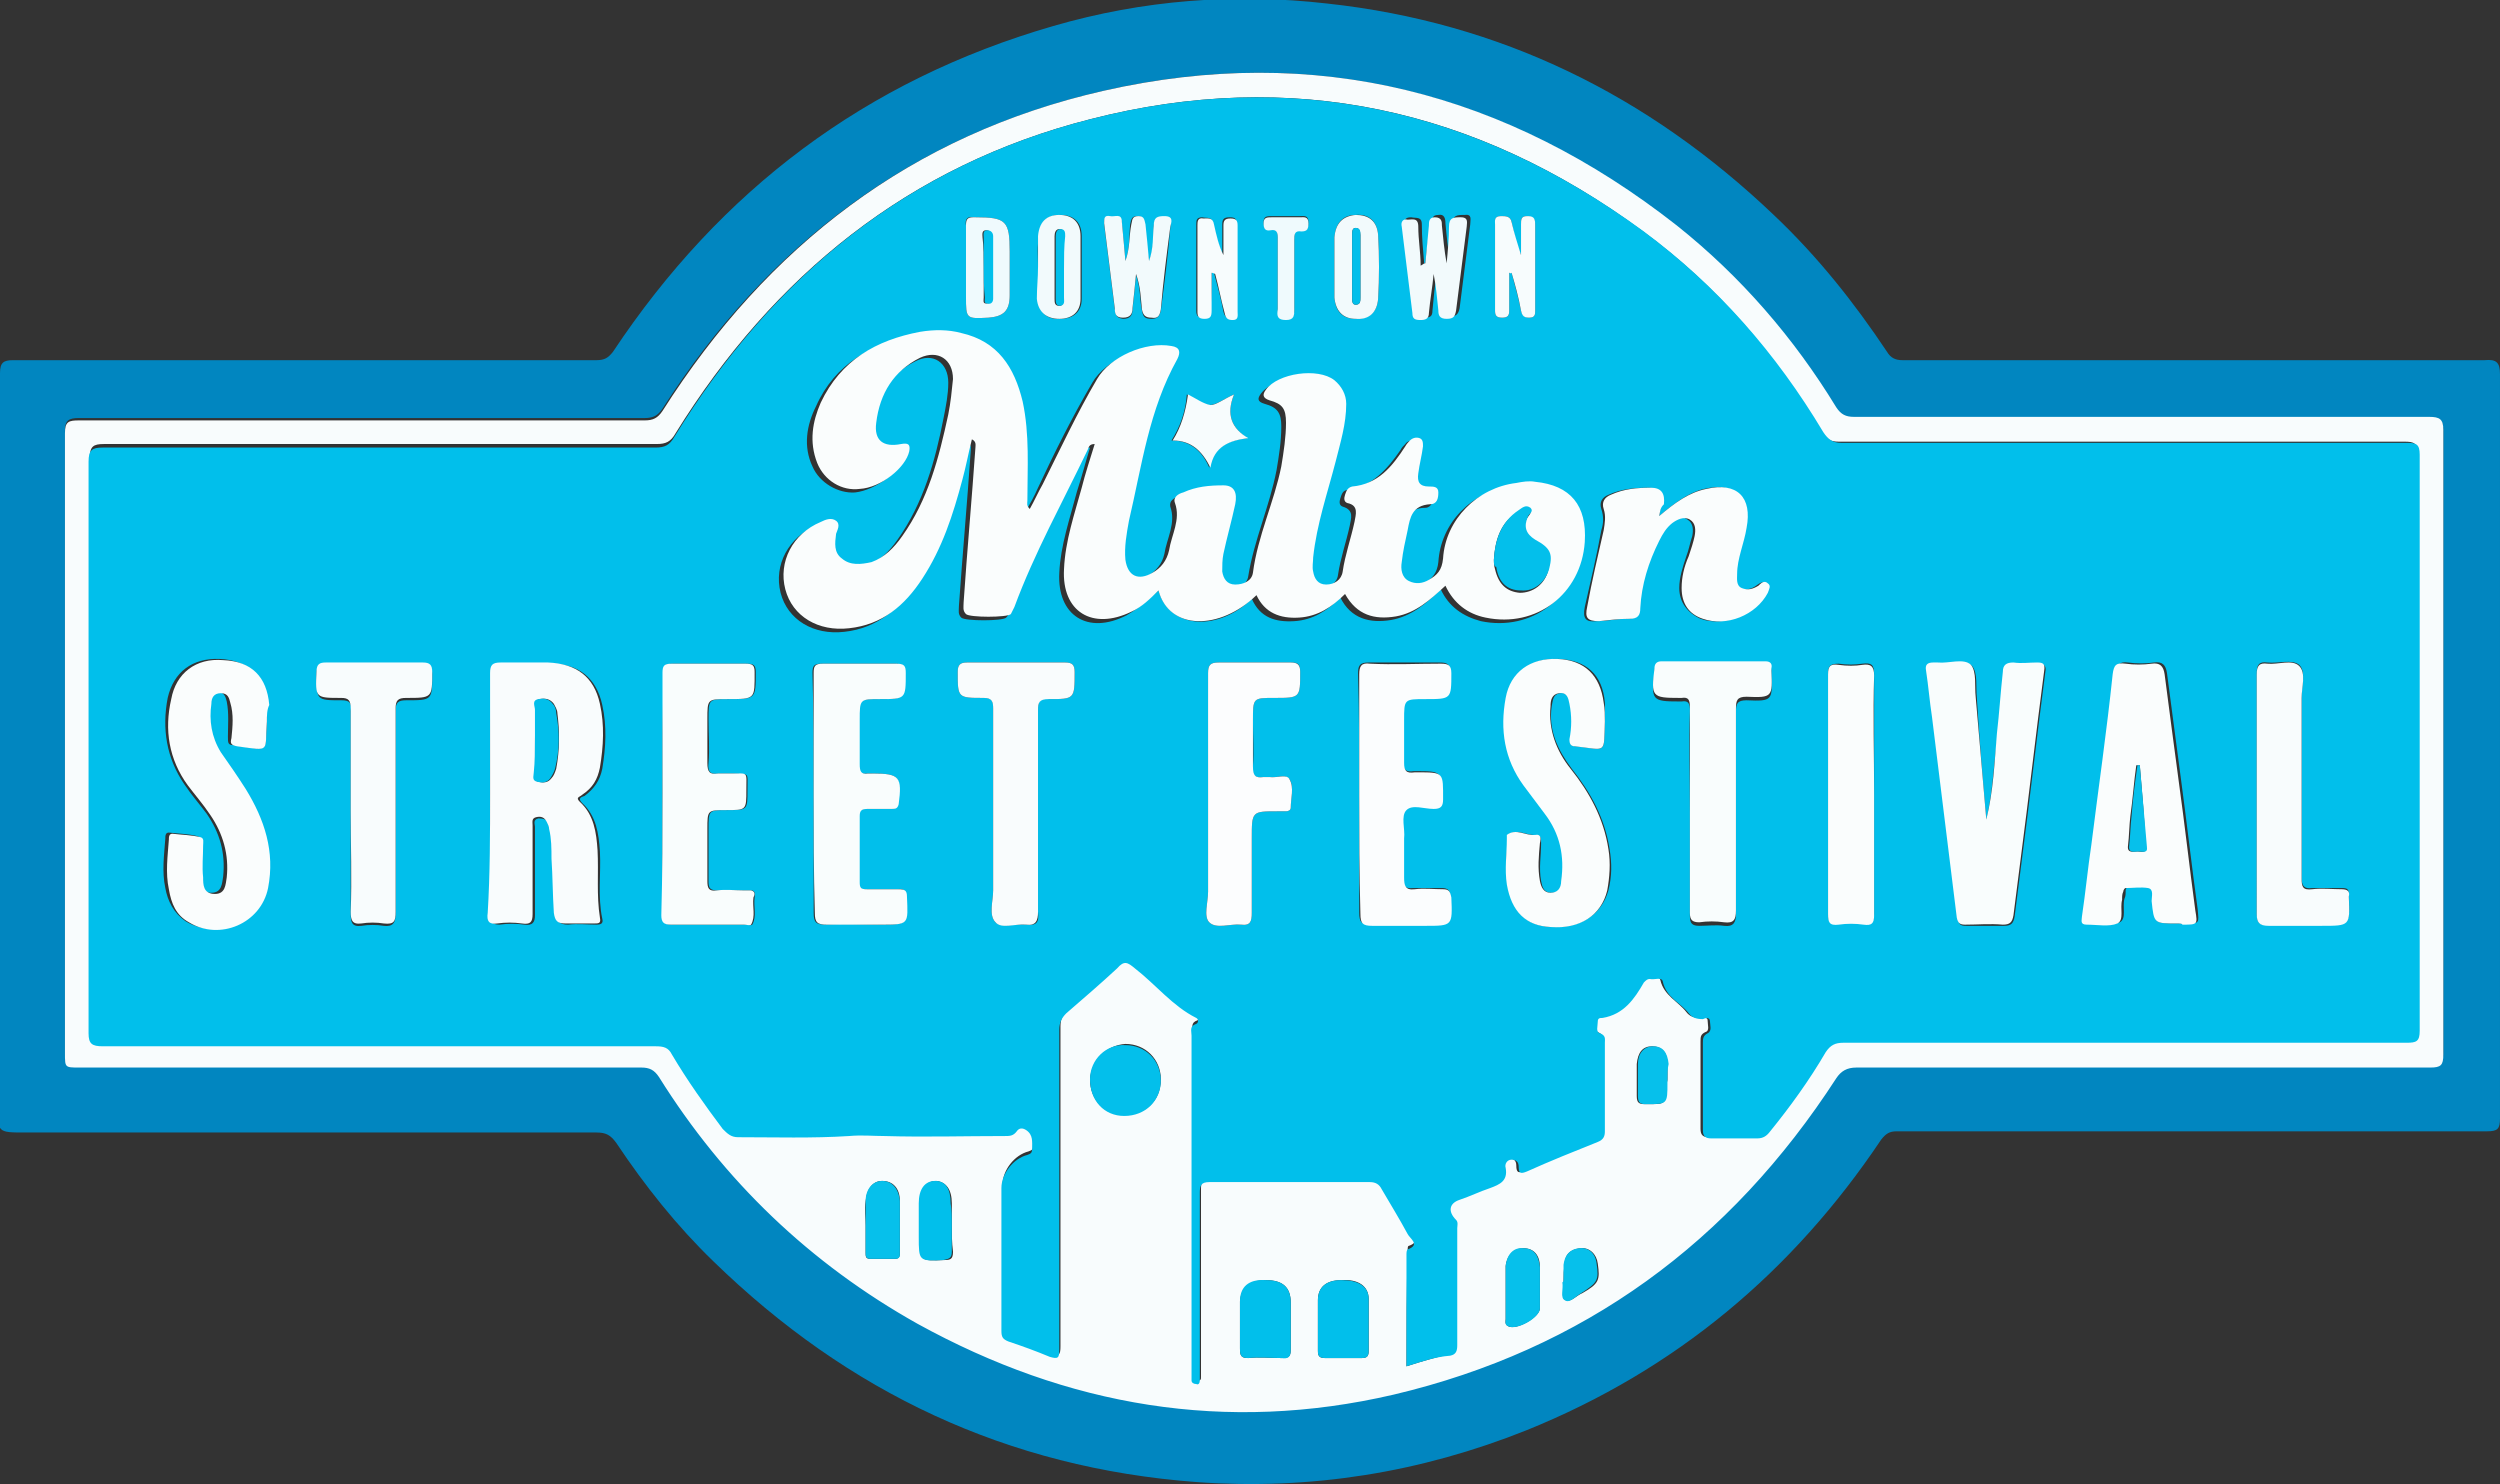
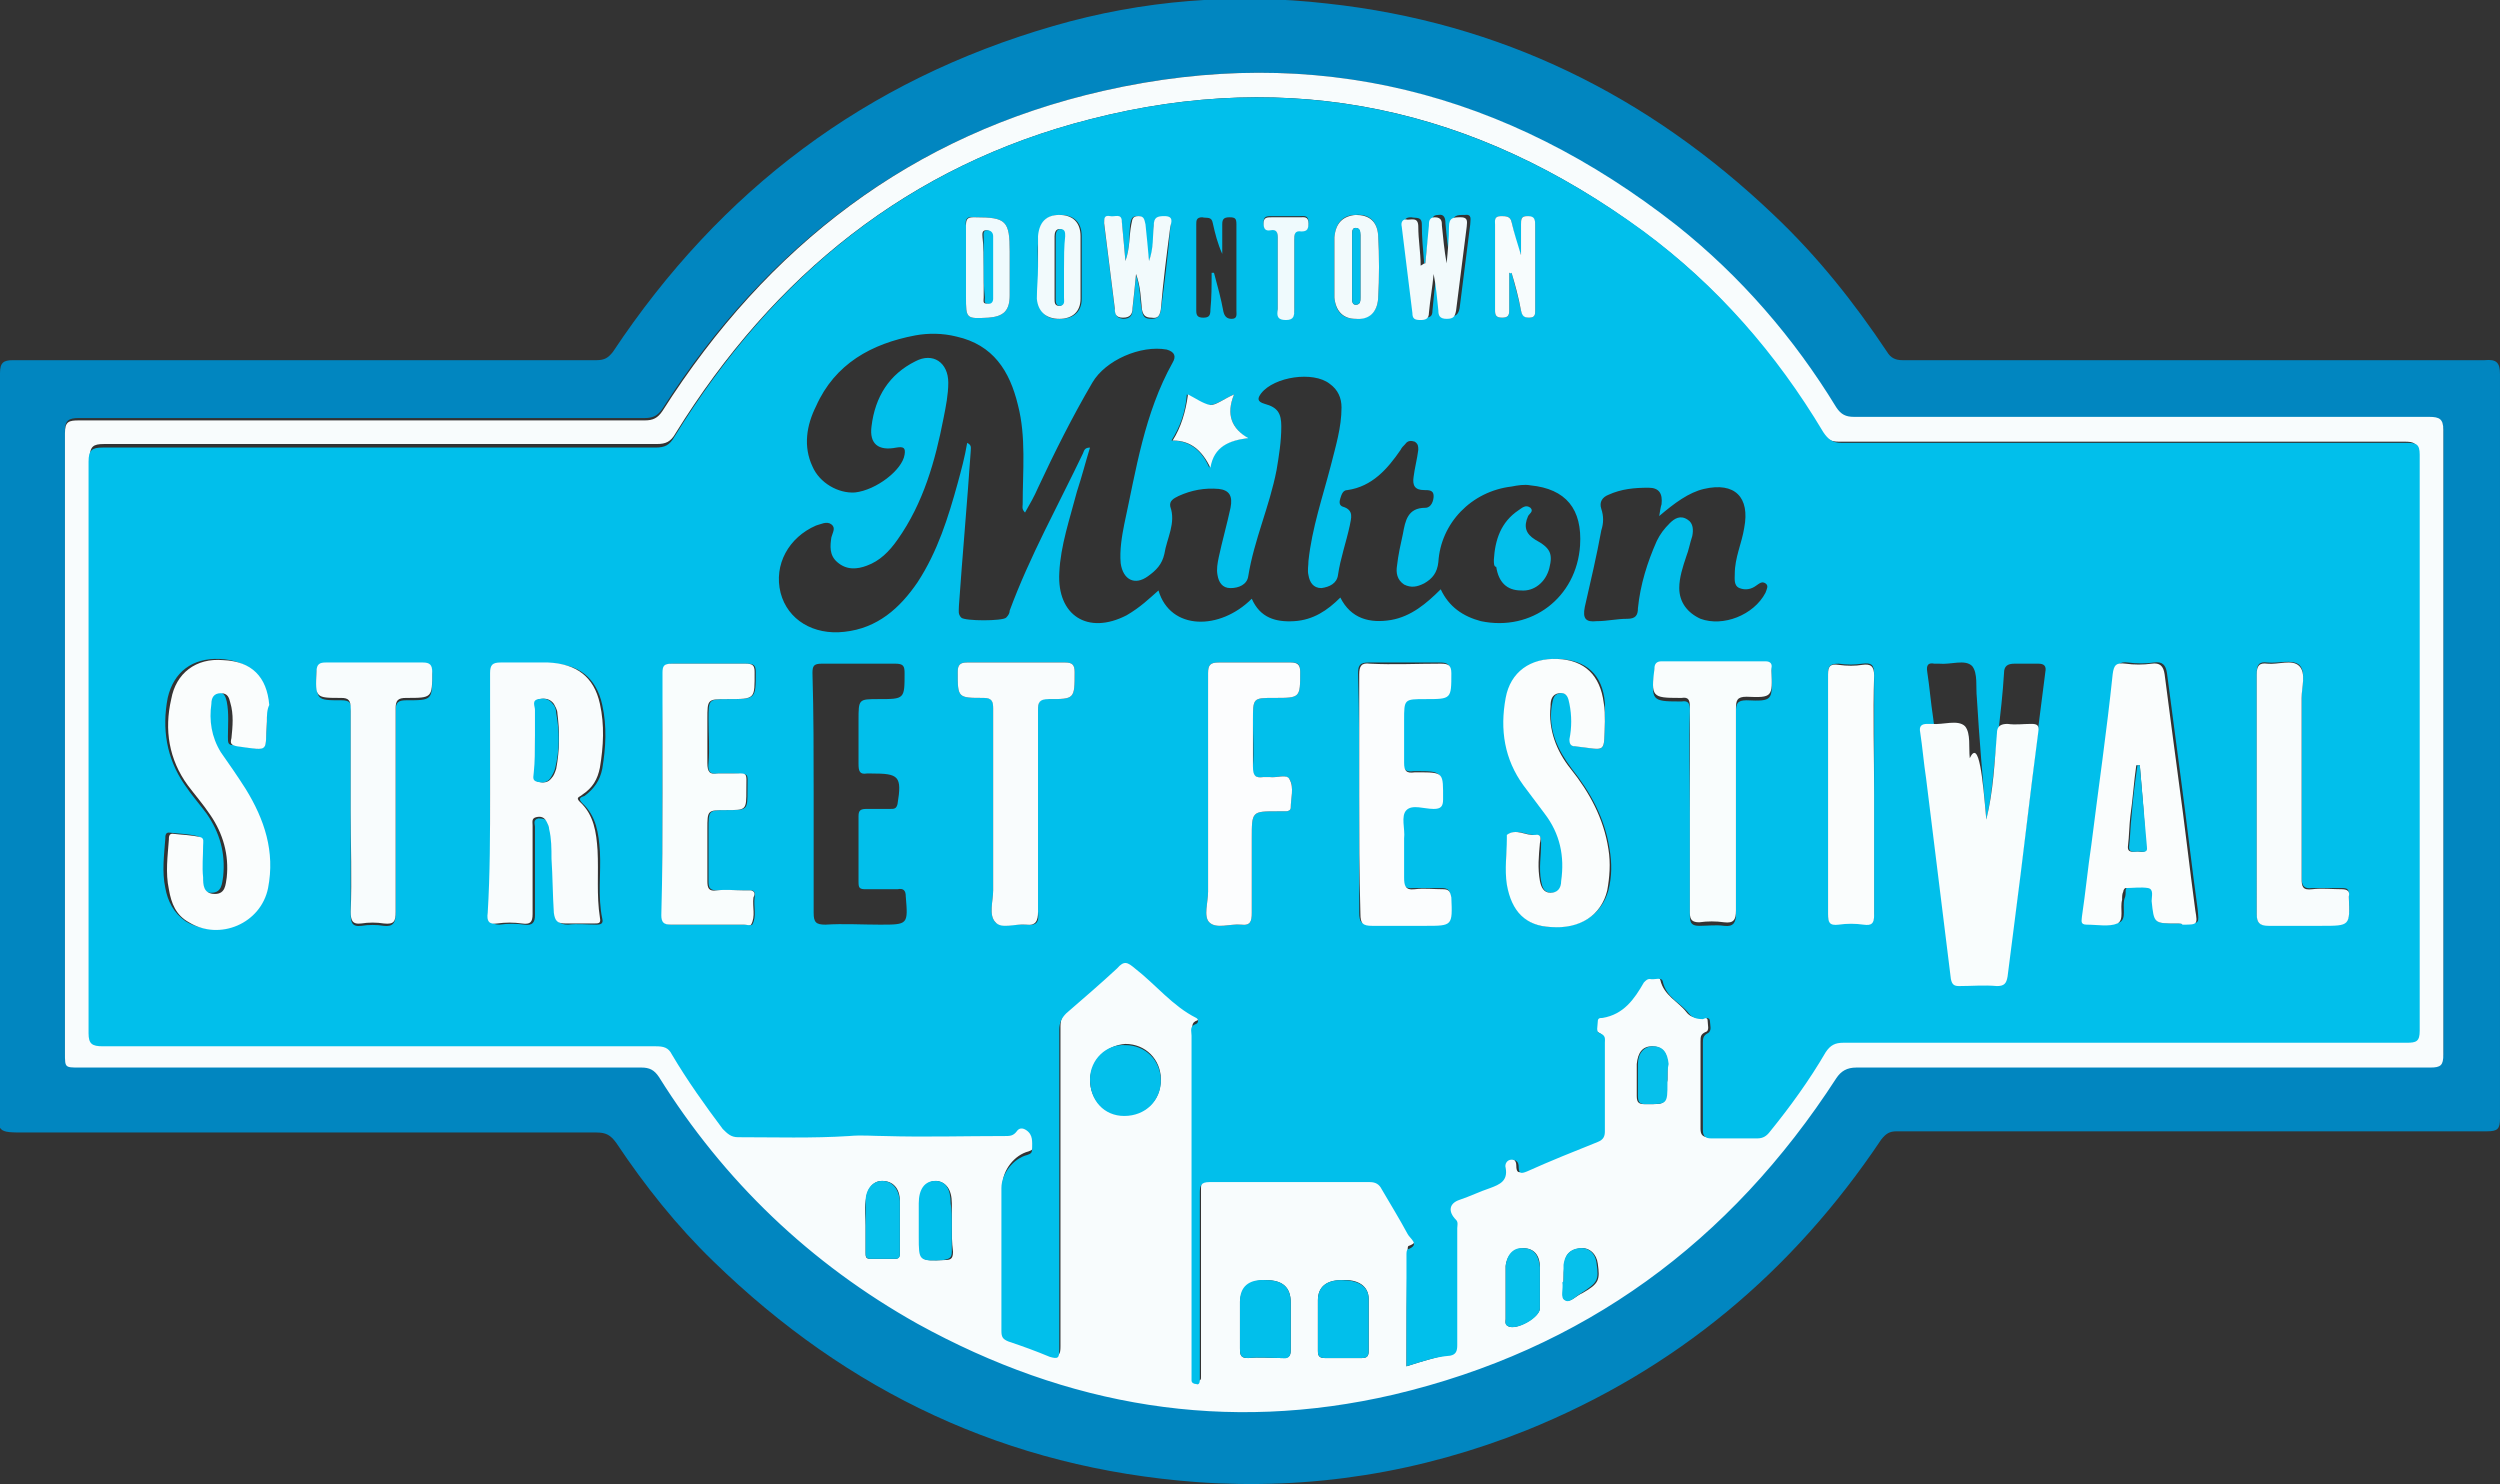
<svg xmlns="http://www.w3.org/2000/svg" version="1.1" id="Layer_1" x="0px" y="0px" width="211.7px" height="125.7px" viewBox="0 0 211.7 125.7" style="enable-background:new 0 0 211.7 125.7;" xml:space="preserve">
  <rect x="0" y="0" width="211.7" height="125.7" fill="#333333" stroke="none" />
  <style type="text/css">
	.st0{fill:#0186C0;}
	.st1{fill:#F8FCFD;}
	.st2{fill:#01BFEB;}
	.st3{fill:#03BFEB;}
	.st4{fill:#06C0EB;}
	.st5{fill:#FAFDFD;}
	.st6{fill:#F9FCFD;}
	.st7{fill:#F9FDFD;}
	.st8{fill:#FBFDFE;}
	.st9{fill:#FCFDFE;}
	.st10{fill:#F2FAFC;}
	.st11{fill:#EFFAFD;}
	.st12{fill:#F7FCFD;}
</style>
  <g>
    <path class="st0" d="M0,63.2c0-10.5,0-21.1,0-31.6c0-0.9,0.3-1.1,1.1-1.1c16.5,0,33,0,49.4,0c0.7,0,1-0.2,1.4-0.7   c9.1-13.7,21.4-23,37.3-27.6c7.6-2.2,15.3-2.8,23.2-1.9c14.7,1.6,27.2,7.8,37.8,17.9c3.7,3.5,6.8,7.4,9.6,11.6   c0.3,0.5,0.7,0.7,1.3,0.7c16.4,0,32.8,0,49.1,0c0.1,0,0.1,0,0.2,0c1-0.1,1.3,0.2,1.3,1.2c0,21,0,42,0,63c0,0.9-0.2,1.1-1.1,1.1   c-15.3,0-30.6,0-46,0c-1.3,0-2.6,0-4,0c-0.6,0-0.9,0.2-1.3,0.7c-7.5,11.2-17.4,19.5-30,24.6c-9,3.6-18.3,5.1-28,4.4   c-16-1.2-29.5-7.6-40.9-18.7c-3.1-3-5.8-6.4-8.2-10c-0.5-0.7-0.9-0.9-1.7-0.9c-16.1,0-32.3,0-48.4,0c-2.3,0-2.3,0-2.3-2.3   C0,83.5,0,73.4,0,63.2z M206.9,62.9c0-8.8,0-17.6,0-26.4c0-1-0.3-1.1-1.2-1.1c-16.2,0-32.4,0-48.7,0c-0.7,0-1.1-0.2-1.5-0.8   c-3.6-5.9-8.1-11.1-13.5-15.4C127.6,7.8,111.3,3.6,93.4,7.7c-16.1,3.7-28.4,13-37.3,26.9c-0.4,0.6-0.8,0.8-1.5,0.8   c-16,0-31.9,0-47.9,0c-0.9,0-1.2,0.2-1.2,1.1c0,17.5,0,35,0,52.5c0,1.2,0,1.2,1.2,1.2c15.9,0,31.7,0,47.6,0c0.7,0,1.1,0.2,1.5,0.8   c5.6,8.8,12.8,15.8,21.9,20.9c12.7,7,26.1,9.3,40.3,6c16.1-3.7,28.5-12.9,37.5-26.8c0.4-0.7,0.9-0.9,1.7-0.9c16.2,0,32.4,0,48.6,0   c0.9,0,1.1-0.2,1.1-1.1C206.9,80.5,206.9,71.7,206.9,62.9z" />
    <path class="st1" d="M206.9,62.9c0,8.8,0,17.6,0,26.4c0,0.9-0.2,1.1-1.1,1.1c-16.2,0-32.4,0-48.6,0c-0.8,0-1.3,0.3-1.7,0.9   c-9,13.9-21.4,23-37.5,26.8c-14.2,3.3-27.6,1-40.3-6c-9.1-5.1-16.4-12.1-21.9-20.9c-0.4-0.6-0.8-0.8-1.5-0.8c-15.9,0-31.7,0-47.6,0   c-1.2,0-1.2,0-1.2-1.2c0-17.5,0-35,0-52.5c0-1,0.3-1.1,1.2-1.1c16,0,31.9,0,47.9,0c0.7,0,1.1-0.2,1.5-0.8   C65,20.8,77.2,11.4,93.4,7.7c18-4.1,34.2,0.1,48.6,11.4c5.4,4.3,9.9,9.5,13.5,15.4c0.4,0.6,0.8,0.8,1.5,0.8c16.2,0,32.4,0,48.7,0   c0.9,0,1.2,0.2,1.2,1.1C206.9,45.3,206.9,54.1,206.9,62.9z M119.1,115.7c1.2-0.4,2.3-0.7,3.5-1c0.5-0.1,0.6-0.4,0.6-0.9   c0-3.3,0-6.6,0-9.9c0-0.2,0.1-0.5-0.1-0.7c-0.7-0.7-0.6-1.4,0.3-1.7c0.9-0.3,1.7-0.7,2.6-1c0.8-0.3,1.5-0.6,1.3-1.7   c-0.1-0.3,0.2-0.7,0.5-0.7c0.4,0,0.6,0.2,0.6,0.6c0,0.6,0.2,0.7,0.7,0.4c2-0.9,4-1.7,6-2.5c0.4-0.2,0.6-0.4,0.6-0.9   c0-2.5,0-5,0-7.5c0-0.3,0.1-0.6-0.4-0.8c-0.4-0.2-0.2-0.7-0.2-1c0-0.3,0.2-0.2,0.4-0.3c1.8-0.3,2.7-1.6,3.5-3   c0.1-0.2,0.2-0.4,0.5-0.3c0.4,0,1-0.2,1.1,0.2c0.3,1.3,1.5,1.8,2.2,2.7c0.3,0.4,0.7,0.5,1.2,0.5c0.2,0,0.6-0.1,0.6,0.2   c0,0.4,0.2,0.9-0.2,1c-0.4,0.2-0.4,0.4-0.4,0.8c0,2.5,0,4.9,0,7.4c0,0.5,0.2,0.7,0.7,0.7c1.3,0,2.6,0,3.9,0c0.5,0,0.8-0.2,1.1-0.6   c1.7-2.1,3.3-4.3,4.7-6.7c0.4-0.7,0.8-0.8,1.5-0.8c15.9,0,31.8,0,47.7,0c0.8,0,1.1-0.1,1.1-1c0-16.3,0-32.6,0-48.8   c0-0.9-0.3-1-1.1-1c-16,0-31.9,0-47.9,0c-0.7,0-1.1-0.2-1.5-0.9c-3.9-6.6-8.9-12.4-15.2-17C125,9.2,109.4,5.7,92.3,10.1   C77,14,65.5,23.3,57.2,36.7c-0.4,0.7-0.8,0.9-1.6,0.9c-15.6,0-31.2,0-46.8,0c-0.9,0-1.2,0.2-1.2,1.2c0,16.1,0,32.3,0,48.4   c0,1,0.3,1.1,1.2,1.1c15.6,0,31.2,0,46.8,0c0.6,0,1,0.2,1.4,0.7c1.3,2.2,2.8,4.2,4.3,6.3c0.3,0.4,0.7,0.7,1.3,0.7   c3.1,0,6.3,0.1,9.4-0.1c1-0.1,2,0,3,0c3.4,0.1,6.8,0,10.2,0c0.4,0,0.8,0.1,1-0.4c0.2-0.3,0.5-0.3,0.8-0.1c0.6,0.4,0.4,1,0.5,1.6   c0,0.3-0.1,0.4-0.4,0.5c-1.2,0.3-2.2,1.6-2.2,2.8c0,4,0,8.1,0,12.1c0,0.5,0.1,0.8,0.6,0.9c1.2,0.4,2.4,0.8,3.5,1.3   c0.7,0.3,0.8,0.1,0.8-0.6c0-9,0-18,0-27.1c0-0.6,0.2-1,0.6-1.4c1.4-1.2,2.9-2.4,4.3-3.8c0.6-0.6,1-0.4,1.5,0   c1.7,1.4,3.1,3.2,5.2,4.2c0.2,0.1,0.2,0.4,0,0.5c-0.6,0.2-0.4,0.6-0.4,1c0,9.5,0,19,0,28.5c0,0.2,0,0.4,0,0.7   c0,0.2,0.2,0.3,0.4,0.3c0.3,0,0.3-0.1,0.3-0.3c0-0.2,0-0.4,0-0.7c0-5.1,0-10.1,0-15.2c0-0.6,0.1-0.9,0.8-0.9c4.5,0,9.1,0,13.6,0   c0.5,0,0.8,0.2,1,0.6c0.7,1.3,1.5,2.5,2.2,3.8c0.2,0.4,1.1,0.9,0,1.3c-0.1,0-0.1,0.2-0.1,0.4C119.1,109.2,119.1,112.4,119.1,115.7z    M92.3,91.4c0,1.7,1.2,3,2.9,3c1.8,0,3.1-1.2,3.1-3c0-1.7-1.3-3-3-3C93.7,88.5,92.4,89.8,92.3,91.4z M111.6,112.1   c0,0.8,0,1.5,0,2.3c0,0.4,0.1,0.6,0.6,0.6c1,0,2.1,0,3.1,0c0.4,0,0.6-0.1,0.6-0.6c0-1.5,0-2.9,0-4.4c0-1.1-0.9-1.7-2.3-1.6   c-1.3,0-2,0.6-2,1.7C111.6,110.8,111.6,111.5,111.6,112.1z M109.3,112.2c0-0.6,0-1.3,0-1.9c0-1.3-0.7-1.9-2.1-1.9   c-1.4,0-2.1,0.6-2.2,1.8c0,1.3,0,2.7,0,4c0,0.6,0.1,0.8,0.7,0.8c0.9-0.1,1.9,0,2.8,0c0.6,0,0.8-0.1,0.8-0.7   C109.3,113.6,109.3,112.9,109.3,112.2z M73.3,103.8c0,0.8,0,1.5,0,2.3c0,0.3,0,0.5,0.4,0.5c0.7,0,1.4,0,2.1,0   c0.4,0,0.4-0.3,0.4-0.5c0-1.5,0-2.9,0-4.4c0-1.1-0.6-1.7-1.5-1.7c-0.8,0-1.3,0.7-1.4,1.7C73.2,102.4,73.3,103.1,73.3,103.8z    M127.5,109.5C127.5,109.5,127.5,109.5,127.5,109.5c0,0.7,0,1.5,0,2.2c0,0.2-0.1,0.4,0.2,0.6c0.7,0.4,2.7-0.8,2.7-1.5   c0-1.2,0-2.3,0-3.5c0-1-0.5-1.6-1.4-1.6c-0.8,0-1.4,0.6-1.5,1.5C127.5,108,127.5,108.8,127.5,109.5z M80.6,103.8c0-0.6,0-1.3,0-1.9   c0-1.2-0.5-1.8-1.3-1.9c-0.9,0-1.4,0.7-1.4,1.9c0,0.9,0,1.9,0,2.8c0,2.1,0,2.1,2.1,2c0.5,0,0.7-0.1,0.7-0.7   C80.6,105.2,80.6,104.5,80.6,103.8z M141.2,91.4c0-0.4,0-0.9,0-1.3c0-1-0.5-1.5-1.3-1.5c-0.8,0-1.2,0.5-1.3,1.5c0,0.9,0,1.8,0,2.7   c0,0.6,0.2,0.7,0.7,0.7c1.8,0,1.8,0.1,1.8-1.8C141.2,91.6,141.2,91.5,141.2,91.4z M132.4,108.4   C132.4,108.4,132.4,108.4,132.4,108.4c0,0.1,0,0.1,0,0.2c0.1,0.5-0.3,1.3,0.2,1.5c0.4,0.2,0.9-0.4,1.4-0.6c1.4-0.8,1.5-1.1,1.3-2.5   c-0.1-0.8-0.7-1.4-1.5-1.3c-0.8,0.1-1.3,0.5-1.3,1.4C132.4,107.5,132.4,108,132.4,108.4z" />
    <path class="st2" d="M119.1,115.7c0-3.3,0-6.4,0-9.5c0-0.1,0-0.3,0.1-0.4c1.1-0.4,0.2-0.9,0-1.3c-0.7-1.3-1.5-2.6-2.2-3.8   c-0.2-0.4-0.5-0.6-1-0.6c-4.5,0-9.1,0-13.6,0c-0.7,0-0.8,0.3-0.8,0.9c0,5.1,0,10.1,0,15.2c0,0.2,0,0.4,0,0.7c0,0.2-0.1,0.4-0.3,0.3   c-0.2,0-0.4-0.1-0.4-0.3c0-0.2,0-0.4,0-0.7c0-9.5,0-19,0-28.5c0-0.4-0.2-0.8,0.4-1c0.2-0.1,0.2-0.4,0-0.5c-2-1-3.4-2.8-5.2-4.2   c-0.6-0.5-0.9-0.7-1.5,0c-1.4,1.3-2.8,2.5-4.3,3.8c-0.4,0.4-0.6,0.8-0.6,1.4c0,9,0,18,0,27.1c0,0.7-0.1,0.8-0.8,0.6   c-1.2-0.5-2.3-0.9-3.5-1.3c-0.5-0.2-0.6-0.4-0.6-0.9c0-4,0-8.1,0-12.1c0-1.2,1-2.5,2.2-2.8c0.3-0.1,0.4-0.2,0.4-0.5   c0-0.6,0.1-1.2-0.5-1.6c-0.3-0.2-0.6-0.2-0.8,0.1c-0.3,0.4-0.6,0.4-1,0.4c-3.4,0-6.8,0.1-10.2,0c-1,0-1.9-0.1-3,0   c-3.1,0.2-6.3,0.1-9.4,0.1c-0.6,0-0.9-0.3-1.3-0.7c-1.5-2-3-4.1-4.3-6.3c-0.3-0.6-0.7-0.7-1.4-0.7c-15.6,0-31.2,0-46.8,0   c-0.9,0-1.2-0.2-1.2-1.1c0-16.1,0-32.3,0-48.4c0-1,0.3-1.2,1.2-1.2c15.6,0,31.2,0,46.8,0c0.8,0,1.2-0.2,1.6-0.9   C65.5,23.3,77,14,92.3,10.1c17.1-4.4,32.7-0.9,46.9,9.5c6.2,4.6,11.2,10.3,15.2,17c0.4,0.6,0.8,0.9,1.5,0.9c16,0,31.9,0,47.9,0   c0.8,0,1.1,0.1,1.1,1c0,16.3,0,32.6,0,48.8c0,0.9-0.3,1-1.1,1c-15.9,0-31.8,0-47.7,0c-0.7,0-1.1,0.2-1.5,0.8   c-1.4,2.4-3,4.6-4.7,6.7c-0.3,0.4-0.6,0.6-1.1,0.6c-1.3,0-2.6,0-3.9,0c-0.5,0-0.7-0.2-0.7-0.7c0-2.5,0-4.9,0-7.4   c0-0.3,0-0.6,0.4-0.8c0.4-0.2,0.2-0.7,0.2-1c0-0.4-0.4-0.3-0.6-0.2c-0.5,0-0.9-0.1-1.2-0.5c-0.7-0.9-1.9-1.3-2.2-2.7   c-0.1-0.4-0.7-0.1-1.1-0.2c-0.2,0-0.3,0.1-0.5,0.3c-0.8,1.4-1.7,2.7-3.5,3c-0.2,0-0.4,0-0.4,0.3c0,0.4-0.2,0.9,0.2,1   c0.5,0.2,0.4,0.5,0.4,0.8c0,2.5,0,5,0,7.5c0,0.4-0.1,0.7-0.6,0.9c-2,0.8-4,1.6-6,2.5c-0.5,0.2-0.7,0.2-0.7-0.4   c0-0.4-0.2-0.6-0.6-0.6c-0.4,0-0.6,0.4-0.5,0.7c0.2,1.1-0.5,1.4-1.3,1.7c-0.9,0.3-1.7,0.7-2.6,1c-0.9,0.3-1,1-0.3,1.7   c0.2,0.2,0.1,0.5,0.1,0.7c0,3.3,0,6.6,0,9.9c0,0.5-0.1,0.8-0.6,0.9C121.5,114.9,120.4,115.3,119.1,115.7z M98.1,50   c1,3.4,5.2,3.4,7.9,0.7c0.7,1.6,2,2,3.6,1.9c1.6-0.1,2.8-0.9,3.9-2c0.9,1.8,2.5,2.2,4.3,1.9c1.7-0.3,3-1.4,4.2-2.6   c0.7,1.5,1.9,2.3,3.4,2.7c4.3,0.9,8.1-2,8.4-6.4c0.2-3.1-1.2-4.8-4.2-5.1c-0.5-0.1-1.1,0-1.6,0.1c-3.4,0.4-6,3.1-6.2,6.4   c-0.1,0.9-0.5,1.4-1.2,1.8c-0.6,0.3-1.1,0.4-1.7,0.1c-0.6-0.4-0.7-1-0.6-1.6c0.1-0.9,0.3-1.8,0.5-2.7c0.2-1.1,0.4-2.2,1.9-2.2   c0.5,0,0.7-0.6,0.7-1c0-0.5-0.4-0.5-0.8-0.5c-0.8,0-1-0.4-0.9-1.1c0.1-0.8,0.3-1.5,0.4-2.3c0-0.3,0-0.5-0.3-0.7   c-0.3-0.1-0.6-0.1-0.8,0.2c-0.2,0.2-0.3,0.3-0.4,0.5c-1.1,1.6-2.4,3.1-4.5,3.4c-0.4,0-0.5,0.4-0.6,0.7c-0.1,0.3-0.1,0.6,0.2,0.7   c1,0.3,0.7,1,0.6,1.6c-0.3,1.4-0.8,2.8-1,4.2c-0.1,0.7-0.7,1-1.4,1.1c-0.7,0-1-0.5-1.1-1.1c-0.1-0.4,0-0.8,0-1.2   c0.3-2.8,1.2-5.4,1.9-8.1c0.4-1.6,0.9-3.2,0.9-4.9c0-0.8-0.3-1.5-1-2c-1.4-1.1-4.7-0.6-5.8,0.8c-0.3,0.4-0.4,0.7,0.3,0.9   c1.1,0.3,1.4,0.8,1.4,1.9c0,1.3-0.2,2.5-0.4,3.7c-0.6,3.1-1.9,5.9-2.4,9c-0.1,0.7-0.8,1-1.5,1c-0.7,0-1-0.5-1.1-1.1   c-0.1-0.5,0-1,0.1-1.5c0.3-1.4,0.7-2.8,1-4.2c0.2-1-0.1-1.5-1-1.6c-1.2-0.1-2.3,0.1-3.4,0.6c-0.4,0.2-0.8,0.4-0.7,0.9   c0.5,1.4-0.3,2.7-0.5,4c-0.2,0.9-0.7,1.4-1.4,1.9c-1.1,0.8-2.1,0.3-2.3-1.1c-0.1-1.1,0.1-2.3,0.3-3.3c1-4.6,1.7-9.4,4.1-13.7   c0.3-0.5,0.2-0.9-0.5-1.1c-2.2-0.4-5.2,0.9-6.3,2.8c-1.7,2.9-3.2,5.9-4.6,8.9c-0.3,0.7-0.7,1.4-1.1,2.1c-0.3-0.3-0.2-0.5-0.2-0.7   c0-2.8,0.3-5.7-0.4-8.4c-0.7-2.9-2.1-5.1-5.2-5.8c-1.2-0.3-2.4-0.3-3.5-0.1c-3.7,0.7-6.8,2.4-8.4,6c-0.8,1.6-1.1,3.4-0.3,5.1   c0.6,1.4,2.2,2.3,3.6,2.2c1.8-0.2,4-1.9,4.2-3.2c0.1-0.6-0.1-0.7-0.7-0.6c-1.5,0.3-2.3-0.3-2.1-1.8c0.3-2.5,1.5-4.4,3.7-5.5   c1.5-0.8,2.8,0.1,2.8,1.8c0,1-0.2,2-0.4,3c-0.7,3.6-1.7,7.2-3.9,10.3c-0.7,1-1.5,1.8-2.6,2.2c-0.8,0.3-1.7,0.4-2.5-0.3   c-0.7-0.6-0.6-1.4-0.5-2.1c0.1-0.4,0.4-0.8,0-1.1c-0.4-0.3-0.9,0-1.3,0.1c-2.3,1-3.6,3.3-3,5.7c0.6,2.3,2.8,3.6,5.4,3.3   c2.8-0.3,4.7-2,6.2-4.2c1.7-2.6,2.6-5.5,3.4-8.4c0.3-1.1,0.6-2.2,0.8-3.4c0.4,0.2,0.3,0.4,0.3,0.7c-0.3,4.4-0.7,8.8-1,13.1   c0,0.4-0.1,0.7,0.2,1c0.3,0.3,3.5,0.3,3.8,0c0.2-0.2,0.3-0.4,0.3-0.6c1.7-4.6,4.1-8.9,6.2-13.3c0.1-0.2,0.1-0.5,0.6-0.5   c-0.4,1.3-0.7,2.5-1.1,3.7c-0.6,2.3-1.4,4.6-1.5,6.9c-0.2,3.6,2.4,5.3,5.7,3.6C96.6,51.4,97.3,50.7,98.1,50z M41.5,67.2   c0,3.4,0,6.8,0,10.2c0,0.6,0.1,0.9,0.8,0.9c0.7-0.1,1.4-0.1,2.1,0c0.7,0.1,0.9-0.2,0.9-0.8c0-2.5,0-5,0-7.5c0-0.2-0.2-0.6,0.3-0.7   c0.4,0,0.7,0.1,0.9,0.4c0.1,0.2,0.2,0.4,0.2,0.6c0.2,0.8,0.2,1.7,0.2,2.5c0,1.5,0.1,3.1,0.2,4.6c0,0.6,0.3,0.9,1,0.9   c0.8-0.1,1.6,0,2.4,0c0.4,0,0.6-0.1,0.5-0.5c-0.4-1.9-0.1-3.8-0.2-5.7c-0.1-1.5-0.3-3-1.5-4.1c-0.4-0.4-0.1-0.5,0.2-0.6   c0.8-0.6,1.3-1.3,1.5-2.3c0.3-1.8,0.4-3.6,0-5.4c-0.5-2.3-2-3.5-4.4-3.5c-1.3,0-2.7,0-4,0c-0.7,0-0.9,0.2-0.9,0.9   C41.5,60.4,41.5,63.8,41.5,67.2z M168.2,69.4c-0.3-3.4-0.6-6.9-0.8-10.3c-0.1-0.9,0.1-2.1-0.4-2.7c-0.6-0.6-1.8-0.1-2.8-0.2   c-0.1,0-0.3,0-0.4,0c-0.5-0.1-0.7,0.1-0.6,0.7c0.2,1.3,0.3,2.6,0.5,3.9c0.7,5.7,1.4,11.3,2.1,17c0.1,0.5,0.2,0.6,0.7,0.6   c1.1,0,2.1,0,3.2,0c0.6,0,0.8-0.2,0.9-0.8c0.2-1.6,0.4-3.1,0.6-4.7c0.7-5.3,1.3-10.7,2-16c0.1-0.5-0.1-0.7-0.6-0.7   c-0.7,0-1.4,0-2,0c-0.6,0-0.9,0.2-0.9,0.8c-0.1,1.7-0.3,3.4-0.5,5.2C168.8,64.5,168.8,67,168.2,69.4z M184.3,78.2   c0.2,0,0.4,0,0.7,0c1.3,0,1.2,0,1.1-1.2c-0.5-3.6-0.9-7.2-1.4-10.9c-0.4-3-0.8-6.1-1.2-9.1c-0.1-0.7-0.4-1-1.1-0.9   c-0.7,0.1-1.5,0.1-2.2,0c-0.7-0.1-1,0.2-1.1,0.9c-0.6,4.8-1.2,9.6-1.8,14.4c-0.3,2-0.5,4.1-0.8,6.1c0,0.3-0.2,0.7,0.4,0.7   c0.9,0,1.8,0.2,2.6-0.1c0.6-0.3,0.2-1.3,0.4-2c0.1-0.2,0.1-0.4,0.1-0.7c0-0.1,0.1-0.3,0.2-0.3c0.6,0,1.3-0.1,1.9,0   c0.5,0.1,0.2,0.7,0.3,1.1C182.4,78.2,182.4,78.2,184.3,78.2z M135.9,61.1c0-0.5,0-1.1,0-1.6c-0.2-2.4-1.6-3.6-3.9-3.7   c-2.3-0.1-3.9,1.1-4.4,3.3c-0.5,2.7-0.1,5.2,1.5,7.4c0.6,0.8,1.2,1.6,1.8,2.4c1.3,1.7,1.7,3.6,1.4,5.7c-0.1,0.6-0.3,1-0.9,1   c-0.7,0-0.8-0.5-0.9-1c-0.2-1.1,0-2.1,0-3.2c0-0.3,0-0.7-0.4-0.7c-0.8,0.1-1.6-0.6-2.4,0c-0.1,0,0,0.2,0,0.3   c-0.1,1.3-0.3,2.6,0,3.9c0.4,2.3,1.5,3.5,3.7,3.6c2.4,0.1,4.2-1,4.8-3.1c0.3-1.2,0.3-2.3,0.1-3.5c-0.4-2.6-1.6-4.8-3.2-6.8   c-1.2-1.6-2-3.3-1.7-5.3c0.1-0.5,0.1-1,0.7-1.1c0.6-0.1,0.8,0.4,0.9,0.9c0.2,1,0.2,2,0,3c-0.1,0.4,0,0.6,0.5,0.6   C136.1,63.5,135.8,63.9,135.9,61.1z M22.6,61.1C22.6,61.1,22.6,61.1,22.6,61.1c0-0.5,0-1-0.1-1.5c-0.2-2.4-1.5-3.7-3.9-3.8   c-2.3-0.1-3.9,1.1-4.4,3.3c-0.5,2.6-0.1,5.1,1.4,7.3c0.6,0.9,1.3,1.7,1.9,2.5c1.1,1.6,1.6,3.3,1.4,5.3c-0.1,0.6-0.1,1.4-1,1.4   c-0.9,0-0.9-0.8-1-1.4c0-0.9,0-1.8,0-2.7c0-0.2,0.2-0.6-0.2-0.7c-0.8-0.2-1.6-0.2-2.4-0.3c-0.3,0-0.3,0.3-0.3,0.5   c-0.1,1.4-0.3,2.8,0,4.2c0.2,1.1,0.7,2.1,1.7,2.8c2.6,1.6,6.1,0.1,6.7-2.9c0.6-3.1-0.3-5.8-1.9-8.4c-0.7-1.1-1.4-2-2.1-3.1   c-0.8-1.2-0.9-2.6-0.8-4.1c0-0.5,0.2-0.9,0.8-0.9c0.6,0,0.7,0.4,0.8,0.8c0.2,1,0.1,2,0.1,3c0,0.5,0,0.7,0.5,0.7   C23,63.6,22.4,63.7,22.6,61.1C22.6,61.2,22.6,61.1,22.6,61.1z M68.9,67.2c0,3.4,0,6.7,0,10.1c0,0.8,0.2,1,1,1c1.5-0.1,3.1,0,4.6,0   c2.4,0,2.4,0,2.2-2.4c0-0.5-0.2-0.7-0.7-0.6c-0.9,0-1.8,0-2.7,0c-0.5,0-0.6-0.1-0.6-0.6c0-1.9,0-3.7,0-5.6c0-0.5,0.2-0.6,0.7-0.6   c0.7,0,1.3,0,2,0c0.3,0,0.5,0,0.6-0.4c0.4-2.4,0.1-2.6-2.2-2.6c-0.1,0-0.3,0-0.4,0c-0.6,0.1-0.7-0.2-0.7-0.8c0-1.2,0-2.4,0-3.7   c0-1.8,0-1.8,1.7-1.8c2.2,0,2.2,0,2.2-2.2c0-0.6-0.1-0.8-0.8-0.8c-2.1,0-4.1,0-6.2,0c-0.7,0-0.8,0.2-0.8,0.8   C68.9,60.4,68.9,63.8,68.9,67.2z M56.1,67.2c0,3.4,0,6.9,0,10.3c0,0.6,0.2,0.8,0.8,0.8c2.1,0,4.1,0,6.2,0c0.2,0,0.5,0.1,0.6,0   c0.4-0.7,0.1-1.5,0.2-2.3c0-0.2,0.1-0.5-0.2-0.6c-0.2,0-0.4,0-0.6,0c-0.8,0-1.5,0-2.3,0c-0.7,0-0.8-0.2-0.8-0.8c0-1.5,0-3,0-4.4   c0-1.6,0-1.6,1.6-1.6c1.7,0,1.7,0,1.7-1.7c0-1.6,0.2-1.3-1.3-1.4c-0.4,0-0.7,0-1.1,0c-0.7,0.1-1-0.1-0.9-0.9c0.1-1.2,0-2.4,0-3.7   c0-1.7,0-1.7,1.7-1.7c2.3,0,2.3,0,2.3-2.3c0-0.6-0.2-0.7-0.8-0.7c-2.1,0-4.1,0-6.2,0c-0.7,0-0.8,0.2-0.8,0.8   C56.1,60.4,56.1,63.8,56.1,67.2z M115.1,67.3c0,3.3,0,6.7,0,10c0,0.8,0.2,1,1,1c1.5-0.1,3,0,4.5,0c2.3,0,2.3,0,2.2-2.4   c0-0.5-0.2-0.7-0.7-0.7c-0.8,0-1.6,0-2.4,0c-0.8,0.1-1-0.3-0.9-1c0.1-1.1,0-2.2,0-3.3c0-0.8-0.4-1.9,0.2-2.4   c0.5-0.5,1.5-0.2,2.3-0.1c0.6,0,0.8-0.2,0.8-0.8c0-2.3,0-2.3-2.2-2.3c-0.1,0-0.1,0-0.2,0c-0.6,0.1-0.9-0.1-0.9-0.8   c0.1-1.2,0-2.4,0-3.6c0-1.8,0-1.8,1.8-1.8c2.2,0,2.2,0,2.2-2.2c0-0.7-0.3-0.8-0.9-0.8c-2,0-4,0-6,0c-0.7,0-0.9,0.2-0.9,0.9   C115.1,60.5,115.1,63.9,115.1,67.3z M140.5,43.7c0.1-0.5,0.1-0.7,0.2-1c0.1-0.9-0.2-1.4-1.1-1.4c-1.2,0-2.3,0.1-3.4,0.6   c-0.5,0.2-0.8,0.6-0.6,1.2c0.2,0.6,0.2,1.2,0,1.8c-0.4,2.2-0.9,4.3-1.4,6.5c-0.2,1,0.1,1.3,1,1.2c0.9,0,1.7-0.2,2.6-0.2   c0.7,0,0.9-0.3,0.9-0.9c0.2-2,0.8-3.9,1.6-5.7c0.3-0.6,0.6-1,1.1-1.5c0.4-0.4,0.9-0.7,1.5-0.3c0.5,0.3,0.5,0.9,0.4,1.4   c-0.2,0.6-0.3,1.2-0.5,1.7c-0.3,0.9-0.6,1.8-0.6,2.7c0,1.2,0.7,2.1,1.8,2.6c1.9,0.7,4.5-0.3,5.5-2.2c0.1-0.3,0.3-0.6,0-0.8   c-0.3-0.2-0.5,0-0.8,0.2c-0.4,0.3-0.9,0.4-1.4,0.2c-0.5-0.2-0.4-0.8-0.4-1.2c0-1.4,0.6-2.6,0.8-3.9c0.5-2.6-0.8-3.9-3.4-3.3   C143,41.7,141.8,42.6,140.5,43.7z M143.1,68.7c0,3,0,5.9,0,8.9c0,0.6,0.2,0.8,0.8,0.8c0.7,0,1.4-0.1,2.1,0c0.8,0.1,1-0.3,1-1   c0-5.7,0-11.4,0-17.1c0-0.7,0.1-1,0.9-1c2.2,0.1,2.2,0,2.1-2.2c0-0.1,0-0.1,0-0.2c0-0.4-0.1-0.6-0.5-0.6c-2.9,0-5.8,0-8.8,0   c-0.4,0-0.6,0.1-0.6,0.6c-0.3,2.4-0.2,2.5,2.1,2.5c0.1,0,0.1,0,0.2,0c0.6-0.1,0.7,0.2,0.7,0.8C143,62.8,143.1,65.8,143.1,68.7z    M84.1,68.6c0,2.3,0,4.6,0,6.8c0,0.9-0.4,2.1,0.2,2.7c0.5,0.5,1.7,0.1,2.6,0.2c0.9,0.1,1.1-0.2,1-1.1c0-5.7,0-11.4,0-17.1   c0-0.7,0.1-1,0.9-0.9c2.2,0,2.2,0,2.2-2.3c0-0.6-0.2-0.8-0.8-0.8c-2.8,0-5.5,0-8.3,0c-0.6,0-0.8,0.2-0.8,0.8c0,2.2,0,2.2,2.2,2.2   c0.7,0,0.8,0.2,0.8,0.9C84.1,62.9,84.1,65.8,84.1,68.6z M29.7,68.7c0,2.9,0,5.8,0,8.7c0,0.7,0.1,1.1,0.9,1c0.6-0.1,1.3-0.1,1.9,0   c0.8,0.1,1-0.3,1-1c0-5.7,0-11.5,0-17.2c0-0.7,0.2-0.9,0.9-0.9c2.2,0,2.2,0,2.2-2.2c0-0.6-0.2-0.8-0.8-0.8c-2.7,0-5.5,0-8.2,0   c-0.6,0-0.8,0.1-0.8,0.8c0,2.2,0,2.2,2.1,2.2c0.7,0,0.9,0.2,0.8,0.9C29.7,62.9,29.7,65.8,29.7,68.7z M102.3,67.2c0,2.8,0,5.5,0,8.3   c0,0.9-0.4,2.1,0.1,2.6c0.6,0.6,1.8,0.1,2.7,0.2c0.8,0.1,0.9-0.3,0.9-1c0-2.1,0-4.2,0-6.3c0-2.3,0-2.3,2.2-2.3c0.2,0,0.4,0,0.7,0   c0.2,0,0.4-0.1,0.4-0.3c0-0.8,0.3-1.8-0.1-2.4c-0.3-0.5-1.1-0.1-1.7-0.2c-0.2,0-0.3,0-0.5,0c-0.7,0.1-1-0.1-0.9-0.9   c0.1-1.3,0-2.6,0-3.9c0-1.9,0-1.9,1.8-1.9c2.2,0,2.2,0,2.2-2.2c0-0.7-0.2-0.8-0.8-0.8c-2,0-4,0-6.1,0c-0.7,0-0.9,0.2-0.9,0.9   C102.4,60.4,102.3,63.8,102.3,67.2z M191.1,67.2c0,3.4,0,6.7,0,10.1c0,0.8,0.2,1.1,1,1c1.5-0.1,3,0,4.5,0c2.4,0,2.4,0,2.3-2.4   c0,0,0-0.1,0-0.1c0-0.5-0.1-0.6-0.6-0.6c-0.8,0-1.7,0-2.5,0c-0.7,0.1-0.9-0.2-0.9-0.9c0-5.1,0-10.2,0-15.3c0-0.9,0.4-2.1-0.2-2.7   c-0.6-0.5-1.8-0.1-2.7-0.2c-0.7-0.1-0.9,0.2-0.9,0.9C191.1,60.4,191.1,63.8,191.1,67.2z M158.7,67.3c0-3.4,0-6.8,0-10.2   c0-0.8-0.2-1-1-0.9c-0.7,0.1-1.3,0.1-2,0c-0.7,0-0.9,0.2-0.9,0.8c0.1,1.4,0,2.8,0,4.1c0,5.4,0,10.8,0,16.2c0,0.7,0.1,1,0.9,0.9   c0.7-0.1,1.4-0.1,2.1,0c0.7,0.1,0.9-0.2,0.9-0.8C158.7,74.1,158.7,70.7,158.7,67.3z M95.3,22.1c-0.1-1.2-0.2-2.2-0.3-3.2   c-0.1-0.8-0.6-0.4-1-0.5c-0.5-0.1-0.5,0.2-0.5,0.6c0.3,2.4,0.6,4.8,0.9,7.2c0.1,0.5,0.1,0.7,0.7,0.8c0.6,0,0.8-0.3,0.8-0.8   c0.1-0.9,0.2-1.8,0.3-2.9c0.4,1.1,0.3,2.1,0.5,3c0.1,0.5,0.2,0.7,0.8,0.7c0.6,0,0.7-0.3,0.8-0.7c0.3-2.3,0.6-4.6,0.8-7   c0-0.4,0.3-0.9-0.5-0.9c-0.6,0-0.9,0.2-0.9,0.8c0,0.9,0,1.9-0.4,3C97.1,20.9,97,20,96.9,19c0-0.4-0.1-0.7-0.6-0.7   c-0.5,0-0.5,0.3-0.6,0.7C95.6,20,95.7,21,95.3,22.1z M120.7,22.3c0,0-0.1,0-0.1,0c-0.1-1.1-0.2-2.2-0.2-3.3c0-0.7-0.5-0.5-0.9-0.6   c-0.5,0-0.6,0.2-0.5,0.6c0.3,2.4,0.6,4.9,0.9,7.3c0.1,0.5,0.2,0.6,0.7,0.6c0.5,0,0.7-0.1,0.7-0.6c0.1-1.1,0.2-2.2,0.4-3.3   c0.2,1.1,0.3,2.1,0.4,3.1c0,0.5,0.1,0.8,0.7,0.7c0.5,0,0.7-0.2,0.8-0.7c0.3-2.4,0.6-4.7,0.9-7.1c0-0.4,0.2-0.9-0.5-0.8   c-0.6,0-1,0-1,0.8c0,1-0.1,2.1-0.2,3.1c-0.2-1.1-0.3-2.1-0.4-3.2c0-0.4-0.1-0.8-0.6-0.7c-0.6,0-0.5,0.4-0.5,0.7   C120.9,20.1,120.8,21.2,120.7,22.3z M81.8,22.6c0,0.8,0,1.7,0,2.5c0,1.9,0,1.9,1.9,1.8c1.3-0.1,1.8-0.6,1.8-1.9c0-1.2,0-2.5,0-3.7   c0-2.6-0.3-2.9-2.9-2.9c-0.1,0-0.1,0-0.2,0c-0.5-0.1-0.7,0.2-0.6,0.7C81.8,20.2,81.8,21.4,81.8,22.6z M113,22.6c0,0.8,0,1.6,0,2.4   c0,0.1,0,0.1,0,0.2c0.1,1.2,0.7,1.8,1.8,1.8c1.1,0,1.8-0.5,1.9-1.7c0.1-1.8,0.1-3.6,0-5.4c-0.1-1.2-0.8-1.8-1.9-1.7   c-1.1,0-1.7,0.7-1.8,1.9C113,20.9,113,21.7,113,22.6z M87.9,22.6C87.9,22.6,87.9,22.6,87.9,22.6c0,0.9,0,1.8,0,2.7   c0.1,1.1,0.7,1.8,1.9,1.7c1.1,0,1.8-0.6,1.8-1.7c0-1.8,0-3.5,0-5.3c0-1.2-0.7-1.8-1.8-1.8c-1.1,0-1.8,0.6-1.8,1.8   C87.8,20.8,87.9,21.7,87.9,22.6z M102.6,23.1c0.1,0,0.1,0,0.2,0c0.3,1.1,0.6,2.2,0.8,3.3c0.1,0.4,0.3,0.6,0.7,0.6   c0.5,0,0.4-0.4,0.4-0.7c0-2.4,0-4.9,0-7.3c0-0.5-0.1-0.6-0.6-0.6c-0.5,0-0.6,0.2-0.6,0.6c0,0.8,0,1.6,0,2.5   c-0.4-0.9-0.6-1.7-0.8-2.6c-0.1-0.6-0.5-0.4-0.9-0.5c-0.5,0-0.5,0.3-0.5,0.6c0,2.4,0,4.9,0,7.3c0,0.4,0.1,0.6,0.6,0.6   c0.5,0,0.6-0.2,0.6-0.7C102.6,25.2,102.6,24.2,102.6,23.1z M127.8,23.1c0.1,0,0.1,0,0.2,0c0.3,1.1,0.6,2.2,0.8,3.2   c0.1,0.4,0.3,0.6,0.7,0.6c0.5,0,0.5-0.3,0.5-0.6c0-2.4,0-4.9,0-7.3c0-0.5-0.2-0.6-0.7-0.7c-0.5,0-0.5,0.3-0.5,0.7   c0,0.9,0,1.7,0,2.6c-0.4-0.9-0.6-1.8-0.8-2.8c-0.1-0.5-0.5-0.5-0.9-0.5c-0.5,0-0.5,0.3-0.5,0.7c0,2.4,0,4.9,0,7.3   c0,0.4,0.1,0.6,0.6,0.6c0.5,0,0.6-0.2,0.6-0.6C127.8,25.3,127.8,24.2,127.8,23.1z M104.5,33.4c-0.9,0.4-1.5,0.9-2.1,0.9   c-0.6,0-1.3-0.5-1.9-0.9c-0.1,1.5-0.6,2.8-1.3,3.9c1.6,0,2.6,0.9,3.2,2.3c0.4-1.8,1.6-2.3,3.2-2.5   C104.3,36.2,103.8,35.1,104.5,33.4z M108.2,23.2c0,1,0,1.9,0,2.9c0,0.5,0,0.9,0.7,0.9c0.7,0,0.7-0.4,0.7-0.9c0-2,0-3.9,0-5.9   c0-0.4,0-0.8,0.6-0.7c0.5,0.1,0.6-0.2,0.6-0.7c0-0.6-0.4-0.5-0.7-0.5c-0.8,0-1.6,0-2.4,0c-0.4,0-0.7,0-0.7,0.5   c0,0.4,0.1,0.7,0.6,0.6c0.5-0.1,0.6,0.2,0.6,0.6C108.2,21.2,108.2,22.2,108.2,23.2z" />
    <path class="st3" d="M92.3,91.4c0-1.7,1.4-3,3-2.9c1.7,0,3,1.3,3,3c0,1.7-1.3,3-3.1,3C93.5,94.5,92.3,93.2,92.3,91.4z" />
    <path class="st2" d="M111.6,112.1c0-0.7,0-1.3,0-2c0-1.1,0.7-1.7,2-1.7c1.4,0,2.3,0.5,2.3,1.6c0,1.5,0,2.9,0,4.4   c0,0.5-0.2,0.6-0.6,0.6c-1,0-2.1,0-3.1,0c-0.5,0-0.6-0.2-0.6-0.6C111.6,113.7,111.6,112.9,111.6,112.1z" />
    <path class="st2" d="M109.3,112.2c0,0.7,0,1.4,0,2.1c0,0.6-0.2,0.8-0.8,0.7c-0.9,0-1.9-0.1-2.8,0c-0.6,0-0.7-0.2-0.7-0.8   c0-1.3,0-2.7,0-4c0-1.2,0.7-1.9,2.2-1.8c1.4,0,2.1,0.6,2.1,1.9C109.3,110.9,109.3,111.6,109.3,112.2z" />
    <path class="st4" d="M73.3,103.8c0-0.7,0-1.4,0-2.1c0-1,0.6-1.7,1.4-1.7c0.8,0,1.4,0.6,1.5,1.7c0,1.5,0,2.9,0,4.4   c0,0.3,0,0.5-0.4,0.5c-0.7,0-1.4,0-2.1,0c-0.4,0-0.4-0.3-0.4-0.5C73.3,105.3,73.3,104.5,73.3,103.8z" />
    <path class="st4" d="M127.5,109.5c0-0.8,0-1.5,0-2.3c0.1-1,0.7-1.6,1.5-1.5c0.9,0,1.3,0.6,1.4,1.6c0,1.2,0,2.3,0,3.5   c0,0.8-2,1.9-2.7,1.5c-0.3-0.1-0.2-0.4-0.2-0.6C127.5,111,127.5,110.3,127.5,109.5C127.5,109.5,127.5,109.5,127.5,109.5z" />
    <path class="st2" d="M80.6,103.8c0,0.7,0,1.5,0,2.2c0,0.5-0.2,0.6-0.7,0.7c-2.1,0.1-2.1,0.1-2.1-2c0-0.9,0-1.9,0-2.8   c0-1.2,0.5-1.9,1.4-1.9c0.9,0,1.3,0.7,1.3,1.9C80.6,102.5,80.6,103.1,80.6,103.8z" />
    <path class="st4" d="M141.2,91.4c0,0.1,0,0.2,0,0.3c0,1.8,0,1.8-1.8,1.8c-0.5,0-0.7-0.1-0.7-0.7c0-0.9,0-1.8,0-2.7   c0-0.9,0.5-1.5,1.3-1.5c0.8,0,1.2,0.5,1.3,1.5C141.2,90.5,141.2,91,141.2,91.4z" />
    <path class="st4" d="M132.4,108.4c0-0.4,0-0.9,0-1.3c0.1-0.8,0.5-1.3,1.3-1.4c0.8-0.1,1.4,0.4,1.5,1.3c0.2,1.4,0.1,1.6-1.3,2.5   c-0.5,0.3-1,0.9-1.4,0.6c-0.4-0.2-0.1-1-0.2-1.5C132.4,108.5,132.4,108.5,132.4,108.4C132.4,108.4,132.4,108.4,132.4,108.4z" />
-     <path class="st5" d="M98.1,50c-0.7,0.7-1.4,1.4-2.3,1.8c-3.3,1.6-5.9,0-5.7-3.6c0.1-2.4,0.9-4.7,1.5-6.9c0.3-1.2,0.7-2.4,1.1-3.7   c-0.5,0-0.5,0.3-0.6,0.5c-2.1,4.4-4.5,8.7-6.2,13.3c-0.1,0.2-0.2,0.4-0.3,0.6c-0.3,0.3-3.5,0.3-3.8,0c-0.3-0.3-0.2-0.6-0.2-1   c0.3-4.4,0.7-8.8,1-13.1c0-0.2,0.1-0.5-0.3-0.7c-0.3,1.2-0.5,2.3-0.8,3.4c-0.8,3-1.7,5.8-3.4,8.4c-1.5,2.3-3.4,3.9-6.2,4.2   c-2.6,0.3-4.8-1-5.4-3.3c-0.6-2.3,0.6-4.7,3-5.7c0.4-0.2,0.9-0.4,1.3-0.1c0.4,0.3,0.1,0.8,0,1.1c-0.1,0.8-0.2,1.6,0.5,2.1   c0.7,0.6,1.6,0.5,2.5,0.3c1.1-0.4,1.9-1.2,2.6-2.2c2.2-3.1,3.1-6.6,3.9-10.3c0.2-1,0.3-2,0.4-3c0-1.7-1.3-2.5-2.8-1.8   c-2.2,1.1-3.4,3-3.7,5.5c-0.2,1.5,0.6,2.1,2.1,1.8c0.6-0.1,0.8,0,0.7,0.6c-0.3,1.4-2.4,3.1-4.2,3.2c-1.5,0.2-3-0.7-3.6-2.2   c-0.7-1.8-0.4-3.5,0.3-5.1c1.7-3.6,4.7-5.3,8.4-6c1.2-0.2,2.4-0.2,3.5,0.1c3.1,0.7,4.5,2.9,5.2,5.8c0.6,2.8,0.4,5.6,0.4,8.4   c0,0.2-0.1,0.4,0.2,0.7c0.4-0.7,0.7-1.4,1.1-2.1c1.5-3,2.9-6,4.6-8.9c1.1-1.9,4.1-3.2,6.3-2.8c0.7,0.1,0.8,0.5,0.5,1.1   c-2.4,4.3-3,9-4.1,13.7c-0.2,1.1-0.4,2.2-0.3,3.3c0.2,1.4,1.1,1.8,2.3,1.1c0.7-0.4,1.2-1,1.4-1.9c0.2-1.3,1-2.6,0.5-4   c-0.2-0.5,0.3-0.8,0.7-0.9c1.1-0.5,2.2-0.6,3.4-0.6c0.9,0,1.2,0.6,1,1.6c-0.3,1.4-0.7,2.8-1,4.2c-0.1,0.5-0.1,1-0.1,1.5   c0.1,0.6,0.4,1.1,1.1,1.1c0.7,0,1.4-0.3,1.5-1c0.4-3.1,1.8-6,2.4-9c0.2-1.2,0.4-2.5,0.4-3.7c0-1.2-0.3-1.6-1.4-1.9   c-0.6-0.2-0.6-0.5-0.3-0.9c1-1.4,4.4-1.9,5.8-0.8c0.6,0.5,1,1.2,1,2c0,1.7-0.5,3.3-0.9,4.9c-0.7,2.7-1.6,5.3-1.9,8.1   c0,0.4-0.1,0.8,0,1.2c0.1,0.6,0.4,1.1,1.1,1.1c0.7,0,1.3-0.4,1.4-1.1c0.2-1.4,0.7-2.8,1-4.2c0.1-0.6,0.4-1.4-0.6-1.6   c-0.3-0.1-0.3-0.4-0.2-0.7c0.1-0.3,0.2-0.6,0.6-0.7c2.2-0.2,3.4-1.7,4.5-3.4c0.1-0.2,0.3-0.4,0.4-0.5c0.2-0.2,0.5-0.3,0.8-0.2   c0.3,0.1,0.3,0.4,0.3,0.7c-0.1,0.8-0.3,1.5-0.4,2.3c-0.1,0.7,0.1,1.1,0.9,1.1c0.4,0,0.8,0,0.8,0.5c0,0.5-0.1,1-0.7,1   c-1.5,0.1-1.7,1.1-1.9,2.2c-0.2,0.9-0.4,1.8-0.5,2.7c-0.1,0.6,0,1.3,0.6,1.6c0.6,0.3,1.2,0.2,1.7-0.1c0.7-0.4,1.1-0.8,1.2-1.8   c0.2-3.3,2.9-6,6.2-6.4c0.5-0.1,1.1-0.2,1.6-0.1c3,0.3,4.4,2,4.2,5.1c-0.3,4.4-4.1,7.3-8.4,6.4c-1.5-0.3-2.7-1.2-3.4-2.7   c-1.3,1.2-2.5,2.3-4.2,2.6c-1.8,0.3-3.3-0.1-4.3-1.9c-1.1,1.1-2.3,1.9-3.9,2c-1.6,0.1-2.9-0.4-3.6-1.9C103.3,53.4,99,53.4,98.1,50z    M126.5,47.4c0,0.2,0,0.5,0.1,0.8c0.3,1.3,1,1.9,2.1,2c1.1,0,2.1-0.7,2.4-1.9c0.3-1.2,0.1-1.7-1.2-2.4c-0.9-0.5-1.1-1.1-0.6-2   c0.1-0.2,0.5-0.5,0.2-0.7c-0.3-0.3-0.7,0-1,0.2C127.1,44.2,126.6,45.7,126.5,47.4z" />
    <path class="st6" d="M41.5,67.2c0-3.4,0-6.8,0-10.2c0-0.7,0.2-0.9,0.9-0.9c1.3,0,2.7,0,4,0c2.4,0.1,3.9,1.2,4.4,3.5   c0.4,1.8,0.3,3.6,0,5.4c-0.2,1-0.6,1.7-1.5,2.3c-0.2,0.2-0.6,0.2-0.2,0.6c1.2,1.1,1.4,2.6,1.5,4.1c0.1,1.9-0.1,3.8,0.2,5.7   c0.1,0.5-0.1,0.5-0.5,0.5c-0.8,0-1.6,0-2.4,0c-0.7,0-0.9-0.2-1-0.9c-0.1-1.5-0.1-3.1-0.2-4.6c0-0.8,0-1.7-0.2-2.5   c0-0.2-0.1-0.4-0.2-0.6c-0.2-0.4-0.5-0.5-0.9-0.4c-0.4,0.1-0.3,0.4-0.3,0.7c0,2.5,0,5,0,7.5c0,0.7-0.2,0.9-0.9,0.8   c-0.7-0.1-1.4-0.1-2.1,0c-0.7,0.1-0.9-0.2-0.8-0.9C41.5,74,41.5,70.6,41.5,67.2z M45.3,62.7c0,0.9,0,1.8,0,2.7   c0,0.3-0.2,0.7,0.3,0.8c0.4,0.1,0.8,0.1,1.1-0.3c0.2-0.2,0.3-0.5,0.4-0.8c0.3-1.6,0.3-3.1,0.1-4.7c0-0.3-0.2-0.6-0.3-0.8   c-0.3-0.4-0.7-0.5-1.2-0.4c-0.5,0.1-0.3,0.6-0.3,0.9C45.3,60.9,45.3,61.8,45.3,62.7z" />
-     <path class="st7" d="M168.2,69.4c0.6-2.4,0.7-4.9,0.9-7.3c0.2-1.7,0.3-3.4,0.5-5.2c0-0.6,0.3-0.8,0.9-0.8c0.7,0.1,1.3,0,2,0   c0.5,0,0.7,0.1,0.6,0.7c-0.7,5.3-1.3,10.7-2,16c-0.2,1.6-0.4,3.1-0.6,4.7c-0.1,0.6-0.3,0.8-0.9,0.8c-1.1-0.1-2.1,0-3.2,0   c-0.4,0-0.6-0.1-0.7-0.6c-0.7-5.7-1.4-11.3-2.1-17c-0.2-1.3-0.3-2.6-0.5-3.9c-0.1-0.5,0.1-0.7,0.6-0.7c0.1,0,0.3,0,0.4,0   c0.9,0.1,2.2-0.4,2.8,0.2c0.5,0.6,0.3,1.8,0.4,2.7C167.6,62.5,167.9,66,168.2,69.4z" />
+     <path class="st7" d="M168.2,69.4c0.6-2.4,0.7-4.9,0.9-7.3c0-0.6,0.3-0.8,0.9-0.8c0.7,0.1,1.3,0,2,0   c0.5,0,0.7,0.1,0.6,0.7c-0.7,5.3-1.3,10.7-2,16c-0.2,1.6-0.4,3.1-0.6,4.7c-0.1,0.6-0.3,0.8-0.9,0.8c-1.1-0.1-2.1,0-3.2,0   c-0.4,0-0.6-0.1-0.7-0.6c-0.7-5.7-1.4-11.3-2.1-17c-0.2-1.3-0.3-2.6-0.5-3.9c-0.1-0.5,0.1-0.7,0.6-0.7c0.1,0,0.3,0,0.4,0   c0.9,0.1,2.2-0.4,2.8,0.2c0.5,0.6,0.3,1.8,0.4,2.7C167.6,62.5,167.9,66,168.2,69.4z" />
    <path class="st5" d="M184.3,78.2c-1.9,0-1.9,0-2.1-1.9c0-0.4,0.2-1-0.3-1.1c-0.6-0.1-1.3,0-1.9,0c-0.1,0-0.2,0.2-0.2,0.3   c-0.1,0.2-0.1,0.4-0.1,0.7c-0.2,0.7,0.2,1.7-0.4,2c-0.7,0.3-1.7,0.1-2.6,0.1c-0.6,0-0.4-0.4-0.4-0.7c0.3-2,0.5-4.1,0.8-6.1   c0.6-4.8,1.3-9.6,1.8-14.4c0.1-0.8,0.3-1,1.1-0.9c0.7,0.1,1.5,0.1,2.2,0c0.7-0.1,1,0.2,1.1,0.9c0.4,3.1,0.8,6.1,1.2,9.1   c0.5,3.6,0.9,7.2,1.4,10.9c0.2,1.2,0.2,1.2-1.1,1.2C184.8,78.2,184.6,78.2,184.3,78.2z M181.2,64.8c-0.1,0-0.2,0-0.3,0   c-0.2,1.4-0.3,2.9-0.5,4.3c-0.1,0.8-0.1,1.7-0.2,2.5c-0.1,0.7,0.5,0.5,0.8,0.5c0.3,0,0.8,0.2,0.7-0.4   C181.6,69.4,181.4,67.1,181.2,64.8z" />
    <path class="st5" d="M135.9,61.1c-0.1,2.8,0.2,2.4-2.5,2.1c-0.4,0-0.5-0.2-0.5-0.6c0.2-1,0.2-2,0-3c-0.1-0.5-0.2-1-0.9-0.9   c-0.6,0.1-0.7,0.6-0.7,1.1c-0.2,2,0.5,3.8,1.7,5.3c1.6,2,2.8,4.2,3.2,6.8c0.2,1.2,0.1,2.4-0.1,3.5c-0.5,2.1-2.3,3.3-4.8,3.1   c-2.1-0.1-3.3-1.3-3.7-3.6c-0.2-1.3,0-2.6,0-3.9c0-0.1,0-0.2,0-0.3c0.8-0.6,1.6,0.1,2.4,0c0.5-0.1,0.5,0.3,0.4,0.7   c-0.1,1.1-0.2,2.1,0,3.2c0.1,0.5,0.3,1,0.9,1c0.6,0,0.9-0.4,0.9-1c0.3-2.1-0.1-4-1.4-5.7c-0.6-0.8-1.2-1.6-1.8-2.4   c-1.6-2.2-2-4.7-1.5-7.4c0.4-2.2,2.1-3.4,4.4-3.3c2.3,0.1,3.6,1.4,3.9,3.7C135.9,60,135.9,60.6,135.9,61.1z" />
    <path class="st5" d="M22.6,61.1C22.6,61.1,22.6,61.2,22.6,61.1c-0.2,2.6,0.4,2.5-2.5,2.1c-0.6-0.1-0.6-0.3-0.5-0.7   c0.1-1,0.2-2-0.1-3c-0.1-0.4-0.2-0.8-0.8-0.8c-0.6,0-0.8,0.4-0.8,0.9c-0.2,1.4,0,2.8,0.8,4.1c0.7,1,1.4,2,2.1,3.1   c1.6,2.6,2.5,5.3,1.9,8.4c-0.6,3-4.1,4.5-6.7,2.9c-1.1-0.6-1.5-1.6-1.7-2.8c-0.3-1.4-0.1-2.8,0-4.2c0-0.2,0-0.5,0.3-0.5   c0.8,0.1,1.6,0.1,2.4,0.3c0.3,0.1,0.2,0.4,0.2,0.7c0,0.9-0.1,1.8,0,2.7c0,0.6,0,1.4,1,1.4c0.9,0,0.9-0.8,1-1.4   c0.2-1.9-0.3-3.7-1.4-5.3c-0.6-0.9-1.3-1.7-1.9-2.5c-1.6-2.2-2-4.7-1.4-7.3c0.4-2.2,2.1-3.5,4.4-3.3c2.4,0.1,3.7,1.4,3.9,3.8   C22.6,60.1,22.6,60.6,22.6,61.1C22.6,61.1,22.6,61.1,22.6,61.1z" />
-     <path class="st7" d="M68.9,67.2c0-3.4,0-6.8,0-10.2c0-0.6,0.1-0.8,0.8-0.8c2.1,0,4.1,0,6.2,0c0.7,0,0.8,0.2,0.8,0.8   c0,2.2,0,2.2-2.2,2.2c-1.7,0-1.7,0-1.7,1.8c0,1.2,0,2.4,0,3.7c0,0.6,0.1,0.9,0.7,0.8c0.1,0,0.3,0,0.4,0c2.3,0,2.5,0.3,2.2,2.6   c-0.1,0.4-0.3,0.4-0.6,0.4c-0.7,0-1.3,0-2,0c-0.5,0-0.7,0.1-0.7,0.6c0,1.9,0,3.7,0,5.6c0,0.5,0.1,0.6,0.6,0.6c0.9,0,1.8,0,2.7,0   c0.5,0,0.7,0.1,0.7,0.6c0.1,2.4,0.2,2.4-2.2,2.4c-1.5,0-3.1,0-4.6,0c-0.8,0-1-0.2-1-1C68.9,73.9,68.9,70.5,68.9,67.2z" />
    <path class="st7" d="M56.1,67.2c0-3.4,0-6.8,0-10.2c0-0.6,0.1-0.8,0.8-0.8c2.1,0,4.1,0,6.2,0c0.6,0,0.8,0.1,0.8,0.7   c0,2.3,0.1,2.3-2.3,2.3c-1.7,0-1.7,0-1.7,1.7c0,1.2,0,2.4,0,3.7c0,0.8,0.2,1,0.9,0.9c0.3,0,0.7,0,1.1,0c1.5,0,1.3-0.2,1.3,1.4   c0,1.7,0,1.7-1.7,1.7c-1.6,0-1.6,0-1.6,1.6c0,1.5,0,3,0,4.4c0,0.6,0.1,0.9,0.8,0.8c0.8-0.1,1.5,0,2.3,0c0.2,0,0.4,0,0.6,0   c0.4,0.1,0.3,0.4,0.2,0.6c-0.1,0.8,0.2,1.6-0.2,2.3c-0.1,0.1-0.4,0-0.6,0c-2.1,0-4.1,0-6.2,0c-0.6,0-0.8-0.2-0.8-0.8   C56.1,74,56.1,70.6,56.1,67.2z" />
    <path class="st8" d="M115.1,67.3c0-3.4,0-6.8,0-10.2c0-0.7,0.2-1,0.9-0.9c2,0.1,4,0,6,0c0.6,0,0.9,0.1,0.9,0.8c0,2.2,0,2.2-2.2,2.2   c-1.8,0-1.8,0-1.8,1.8c0,1.2,0,2.4,0,3.6c0,0.7,0.2,0.9,0.9,0.8c0.1,0,0.1,0,0.2,0c2.3,0,2.2,0,2.2,2.3c0,0.6-0.2,0.8-0.8,0.8   c-0.8,0-1.8-0.4-2.3,0.1c-0.5,0.5-0.1,1.6-0.2,2.4c0,1.1,0,2.2,0,3.3c0,0.7,0.1,1.1,0.9,1c0.8-0.1,1.6,0,2.4,0   c0.5,0,0.6,0.2,0.7,0.7c0.1,2.4,0.1,2.4-2.2,2.4c-1.5,0-3,0-4.5,0c-0.8,0-1-0.2-1-1C115.1,73.9,115.1,70.6,115.1,67.3z" />
-     <path class="st5" d="M140.5,43.7c1.3-1.1,2.5-2,4-2.3c2.6-0.6,3.9,0.7,3.4,3.3c-0.2,1.3-0.8,2.6-0.8,3.9c0,0.4-0.1,1,0.4,1.2   c0.5,0.2,0.9,0.1,1.4-0.2c0.2-0.2,0.5-0.5,0.8-0.2c0.3,0.2,0.1,0.5,0,0.8c-1,1.9-3.5,2.9-5.5,2.2c-1.2-0.4-1.8-1.3-1.8-2.6   c0-0.9,0.2-1.8,0.6-2.7c0.2-0.6,0.4-1.2,0.5-1.7c0.1-0.5,0.1-1.1-0.4-1.4c-0.5-0.3-1.1,0-1.5,0.3c-0.5,0.4-0.8,0.9-1.1,1.5   c-0.9,1.8-1.5,3.7-1.6,5.7c0,0.6-0.2,0.9-0.9,0.9c-0.9,0-1.7,0.1-2.6,0.2c-1,0-1.2-0.3-1-1.2c0.4-2.2,0.9-4.3,1.4-6.5   c0.1-0.6,0.2-1.2,0-1.8c-0.2-0.6,0.1-1,0.6-1.2c1.1-0.5,2.2-0.6,3.4-0.6c0.9,0,1.2,0.5,1.1,1.4C140.6,43,140.6,43.2,140.5,43.7z" />
    <path class="st7" d="M143.1,68.7c0-2.9,0-5.8,0-8.8c0-0.6-0.1-0.9-0.7-0.8c-0.1,0-0.1,0-0.2,0c-2.3,0-2.4-0.1-2.1-2.5   c0-0.4,0.2-0.6,0.6-0.6c2.9,0,5.8,0,8.8,0c0.4,0,0.6,0.2,0.5,0.6c0,0.1,0,0.1,0,0.2c0.1,2.2,0.1,2.3-2.1,2.2c-0.8,0-0.9,0.3-0.9,1   c0,5.7,0,11.4,0,17.1c0,0.8-0.2,1.1-1,1c-0.7-0.1-1.4-0.1-2.1,0c-0.6,0-0.8-0.2-0.8-0.8C143.1,74.6,143.1,71.6,143.1,68.7z" />
    <path class="st6" d="M84.1,68.6c0-2.9,0-5.7,0-8.6c0-0.6-0.1-0.9-0.8-0.9c-2.2,0-2.2,0-2.2-2.2c0-0.6,0.2-0.8,0.8-0.8   c2.8,0,5.5,0,8.3,0c0.6,0,0.8,0.2,0.8,0.8c0,2.3,0,2.3-2.2,2.3c-0.8,0-0.9,0.3-0.9,0.9c0,5.7,0,11.4,0,17.1c0,0.8-0.2,1.2-1,1.1   c-0.9-0.1-2.1,0.4-2.6-0.2c-0.6-0.6-0.2-1.8-0.2-2.7C84.1,73.2,84.1,70.9,84.1,68.6z" />
    <path class="st1" d="M29.7,68.7c0-2.9,0-5.8,0-8.7c0-0.7-0.2-0.9-0.8-0.9c-2.2,0-2.2,0-2.1-2.2c0-0.7,0.3-0.8,0.8-0.8   c2.7,0,5.5,0,8.2,0c0.6,0,0.8,0.2,0.8,0.8c0,2.2,0,2.2-2.2,2.2c-0.7,0-0.9,0.2-0.9,0.9c0,5.7,0,11.5,0,17.2c0,0.8-0.1,1.1-1,1   c-0.6-0.1-1.3-0.1-1.9,0c-0.8,0.1-0.9-0.3-0.9-1C29.8,74.4,29.7,71.6,29.7,68.7z" />
    <path class="st9" d="M102.3,67.2c0-3.4,0-6.8,0-10.2c0-0.7,0.2-0.9,0.9-0.9c2,0,4,0,6.1,0c0.6,0,0.8,0.2,0.8,0.8   c0,2.2,0,2.2-2.2,2.2c-1.8,0-1.8,0-1.8,1.9c0,1.3,0,2.6,0,3.9c0,0.8,0.2,1,0.9,0.9c0.2,0,0.3,0,0.5,0c0.6,0.1,1.5-0.3,1.7,0.2   c0.4,0.7,0.1,1.6,0.1,2.4c0,0.2-0.2,0.3-0.4,0.3c-0.2,0-0.4,0-0.7,0c-2.2,0-2.2,0-2.2,2.3c0,2.1,0,4.2,0,6.3c0,0.7-0.1,1.1-0.9,1   c-0.9-0.1-2.1,0.4-2.7-0.2c-0.5-0.5-0.1-1.7-0.1-2.6C102.3,72.7,102.3,70,102.3,67.2z" />
    <path class="st1" d="M191.1,67.2c0-3.4,0-6.7,0-10.1c0-0.7,0.2-1,0.9-0.9c0.9,0.1,2.1-0.4,2.7,0.2c0.6,0.6,0.2,1.8,0.2,2.7   c0,5.1,0,10.2,0,15.3c0,0.7,0.1,1,0.9,0.9c0.8-0.1,1.7,0,2.5,0c0.5,0,0.7,0.2,0.6,0.6c0,0,0,0.1,0,0.1c0.1,2.4,0.1,2.4-2.3,2.4   c-1.5,0-3,0-4.5,0c-0.8,0-1-0.3-1-1C191.1,73.9,191.1,70.5,191.1,67.2z" />
    <path class="st5" d="M158.7,67.3c0,3.4,0,6.8,0,10.2c0,0.7-0.2,0.9-0.9,0.8c-0.7-0.1-1.4-0.1-2.1,0c-0.8,0.1-0.9-0.2-0.9-0.9   c0-5.4,0-10.8,0-16.2c0-1.4,0-2.8,0-4.1c0-0.7,0.2-0.9,0.9-0.8c0.7,0.1,1.4,0.1,2,0c0.7-0.1,1,0.1,1,0.9   C158.6,60.5,158.7,63.9,158.7,67.3z" />
    <path class="st10" d="M95.3,22.1c0.4-1.1,0.3-2.1,0.5-3.1c0.1-0.3,0-0.7,0.6-0.7c0.5,0,0.5,0.3,0.6,0.7c0.1,1,0.2,1.9,0.3,3.1   c0.4-1.1,0.3-2.1,0.4-3c0-0.7,0.3-0.8,0.9-0.8c0.8,0,0.6,0.5,0.5,0.9c-0.3,2.3-0.6,4.6-0.8,7c-0.1,0.5-0.2,0.8-0.8,0.7   c-0.5,0-0.7-0.2-0.8-0.7c-0.1-0.9-0.1-1.9-0.5-3c-0.1,1.1-0.2,2-0.3,2.9c0,0.5-0.2,0.8-0.8,0.8c-0.6,0-0.7-0.3-0.7-0.8   c-0.3-2.4-0.6-4.8-0.9-7.2c0-0.4,0-0.7,0.5-0.6c0.4,0.1,1-0.3,1,0.5C95.1,19.9,95.2,20.9,95.3,22.1z" />
    <path class="st10" d="M120.7,22.3c0.1-1.1,0.2-2.1,0.3-3.2c0-0.3,0-0.7,0.5-0.7c0.6,0,0.6,0.4,0.6,0.7c0.1,1,0.2,2.1,0.4,3.2   c0.1-1,0.2-2.1,0.2-3.1c0-0.8,0.4-0.8,1-0.8c0.7,0,0.5,0.5,0.5,0.8c-0.3,2.4-0.6,4.7-0.9,7.1c-0.1,0.5-0.2,0.7-0.8,0.7   c-0.6,0-0.7-0.3-0.7-0.7c-0.1-1-0.2-2.1-0.4-3.1c-0.1,1.1-0.3,2.2-0.4,3.3c0,0.5-0.3,0.6-0.7,0.6c-0.5,0-0.7-0.1-0.7-0.6   c-0.3-2.5-0.6-4.9-0.9-7.3c-0.1-0.4,0.1-0.7,0.5-0.6c0.4,0,0.9-0.2,0.9,0.6c0,1.1,0.2,2.2,0.2,3.3   C120.6,22.3,120.6,22.3,120.7,22.3z" />
    <path class="st11" d="M81.8,22.6c0-1.2,0-2.4,0-3.5c0-0.5,0.1-0.7,0.6-0.7c0.1,0,0.1,0,0.2,0c2.6,0,2.9,0.3,2.9,2.9   c0,1.2,0,2.5,0,3.7c0,1.3-0.5,1.8-1.8,1.9c-1.9,0.1-1.9,0.1-1.9-1.8C81.8,24.2,81.8,23.4,81.8,22.6z M83.3,22.7c0,0.8,0,1.7,0,2.5   c0,0.2-0.1,0.5,0.2,0.5c0.3,0,0.5-0.1,0.5-0.4c0-1.8,0-3.5,0-5.3c0-0.3-0.2-0.5-0.5-0.5c-0.4,0-0.3,0.4-0.3,0.6   C83.3,20.9,83.3,21.8,83.3,22.7z" />
    <path class="st10" d="M113,22.6c0-0.8,0-1.7,0-2.5c0.1-1.2,0.7-1.8,1.8-1.9c1.1,0,1.8,0.5,1.9,1.7c0.1,1.8,0.1,3.6,0,5.4   c-0.1,1.2-0.8,1.8-1.9,1.7c-1.1,0-1.7-0.7-1.8-1.8c0-0.1,0-0.1,0-0.2C113,24.2,113,23.4,113,22.6z M114.5,22.5c0,0.9,0,1.8,0,2.7   c0,0.3,0,0.6,0.3,0.6c0.4,0,0.4-0.3,0.4-0.6c0-1.8,0-3.5,0-5.3c0-0.3-0.1-0.6-0.4-0.6c-0.3,0-0.3,0.3-0.3,0.6   C114.5,20.8,114.5,21.7,114.5,22.5z" />
    <path class="st10" d="M87.9,22.6c0-0.9,0-1.7,0-2.6c0.1-1.2,0.7-1.8,1.8-1.8c1.1,0,1.8,0.6,1.8,1.8c0,1.8,0,3.5,0,5.3   c0,1.1-0.7,1.7-1.8,1.7c-1.1,0-1.8-0.6-1.9-1.7C87.8,24.4,87.9,23.5,87.9,22.6C87.9,22.6,87.9,22.6,87.9,22.6z M90.1,22.7   c0-0.9,0-1.8,0-2.7c0-0.3,0-0.6-0.4-0.6c-0.3,0-0.4,0.3-0.4,0.6c0,1.8,0,3.5,0,5.3c0,0.3,0,0.6,0.4,0.6c0.4,0,0.3-0.4,0.3-0.7   C90.1,24.3,90.1,23.5,90.1,22.7z" />
-     <path class="st12" d="M102.6,23.1c0,1.1,0,2.1,0,3.2c0,0.5-0.1,0.7-0.6,0.7c-0.5,0-0.6-0.2-0.6-0.6c0-2.4,0-4.9,0-7.3   c0-0.3,0-0.7,0.5-0.6c0.4,0,0.8-0.1,0.9,0.5c0.2,0.9,0.4,1.8,0.8,2.6c0-0.8,0-1.6,0-2.5c0-0.4,0.1-0.6,0.6-0.6   c0.5,0,0.6,0.2,0.6,0.6c0,2.4,0,4.9,0,7.3c0,0.3,0.1,0.7-0.4,0.7c-0.4,0-0.6-0.1-0.7-0.6c-0.3-1.1-0.5-2.2-0.8-3.3   C102.7,23.1,102.6,23.1,102.6,23.1z" />
    <path class="st12" d="M127.8,23.1c0,1.1,0,2.1,0,3.2c0,0.4-0.1,0.6-0.6,0.6c-0.5,0-0.6-0.2-0.6-0.6c0-2.4,0-4.9,0-7.3   c0-0.3-0.1-0.7,0.5-0.7c0.4,0,0.8,0,0.9,0.5c0.2,0.9,0.5,1.8,0.8,2.8c0-0.9,0-1.7,0-2.6c0-0.4,0-0.7,0.5-0.7c0.5,0,0.7,0.1,0.7,0.7   c0,2.4,0,4.9,0,7.3c0,0.3,0,0.6-0.5,0.6c-0.4,0-0.6-0.1-0.7-0.6c-0.2-1.1-0.5-2.2-0.8-3.2C127.9,23.2,127.9,23.1,127.8,23.1z" />
    <path class="st12" d="M104.5,33.4c-0.7,1.7-0.2,2.9,1.2,3.7c-1.6,0.2-2.9,0.7-3.2,2.5c-0.7-1.4-1.6-2.3-3.2-2.3   c0.7-1.1,1.1-2.4,1.3-3.9c0.6,0.3,1.3,0.8,1.9,0.9C103,34.3,103.6,33.8,104.5,33.4z" />
    <path class="st11" d="M108.2,23.2c0-1,0-2.1,0-3.1c0-0.4-0.1-0.7-0.6-0.6c-0.5,0.1-0.6-0.2-0.6-0.6c0-0.5,0.3-0.5,0.7-0.5   c0.8,0,1.6,0,2.4,0c0.3,0,0.7-0.1,0.7,0.5c0,0.5-0.1,0.7-0.6,0.7c-0.6-0.1-0.6,0.3-0.6,0.7c0,2,0,3.9,0,5.9c0,0.5,0,0.9-0.7,0.9   c-0.7,0-0.8-0.3-0.7-0.9C108.2,25.1,108.2,24.2,108.2,23.2z" />
    <path class="st3" d="M126.5,47.4c0.1-1.7,0.6-3.2,2.1-4.2c0.3-0.2,0.6-0.5,1-0.2c0.3,0.3-0.1,0.5-0.2,0.7c-0.4,0.9-0.2,1.5,0.6,2   c1.3,0.7,1.5,1.2,1.2,2.4c-0.3,1.2-1.3,2-2.4,1.9c-1.2,0-1.9-0.7-2.1-2C126.5,48,126.5,47.7,126.5,47.4z" />
    <path class="st2" d="M45.3,62.7c0-0.9,0-1.7,0-2.6c0-0.3-0.3-0.8,0.3-0.9c0.5-0.1,0.9,0,1.2,0.4c0.2,0.2,0.3,0.5,0.3,0.8   c0.3,1.6,0.3,3.1-0.1,4.7c-0.1,0.3-0.2,0.5-0.4,0.8c-0.3,0.4-0.7,0.4-1.1,0.3c-0.5-0.1-0.3-0.5-0.3-0.8   C45.3,64.5,45.3,63.6,45.3,62.7z" />
    <path class="st4" d="M181.2,64.8c0.2,2.3,0.4,4.6,0.6,6.9c0.1,0.6-0.4,0.4-0.7,0.4c-0.3,0-0.9,0.2-0.8-0.5c0.1-0.8,0.1-1.7,0.2-2.5   c0.1-1.4,0.3-2.9,0.5-4.3C181,64.8,181.1,64.8,181.2,64.8z" />
    <path class="st2" d="M83.3,22.7c0-0.9,0-1.7,0-2.6c0-0.2-0.1-0.6,0.3-0.6c0.3,0,0.5,0.2,0.5,0.5c0,1.8,0,3.5,0,5.3   c0,0.3-0.2,0.5-0.5,0.4c-0.3,0-0.2-0.3-0.2-0.5C83.3,24.3,83.3,23.5,83.3,22.7z" />
    <path class="st2" d="M114.5,22.5c0-0.9,0-1.7,0-2.6c0-0.3,0-0.6,0.3-0.6c0.4,0,0.4,0.3,0.4,0.6c0,1.8,0,3.5,0,5.3   c0,0.3,0,0.6-0.4,0.6c-0.3,0-0.3-0.3-0.3-0.6C114.5,24.3,114.5,23.4,114.5,22.5z" />
    <path class="st2" d="M90.1,22.7c0,0.8,0,1.7,0,2.5c0,0.3,0.1,0.6-0.3,0.7c-0.4,0-0.4-0.3-0.4-0.6c0-1.8,0-3.5,0-5.3   c0-0.3,0.1-0.6,0.4-0.6c0.4,0,0.4,0.3,0.4,0.6C90.1,20.9,90.1,21.8,90.1,22.7z" />
  </g>
</svg>